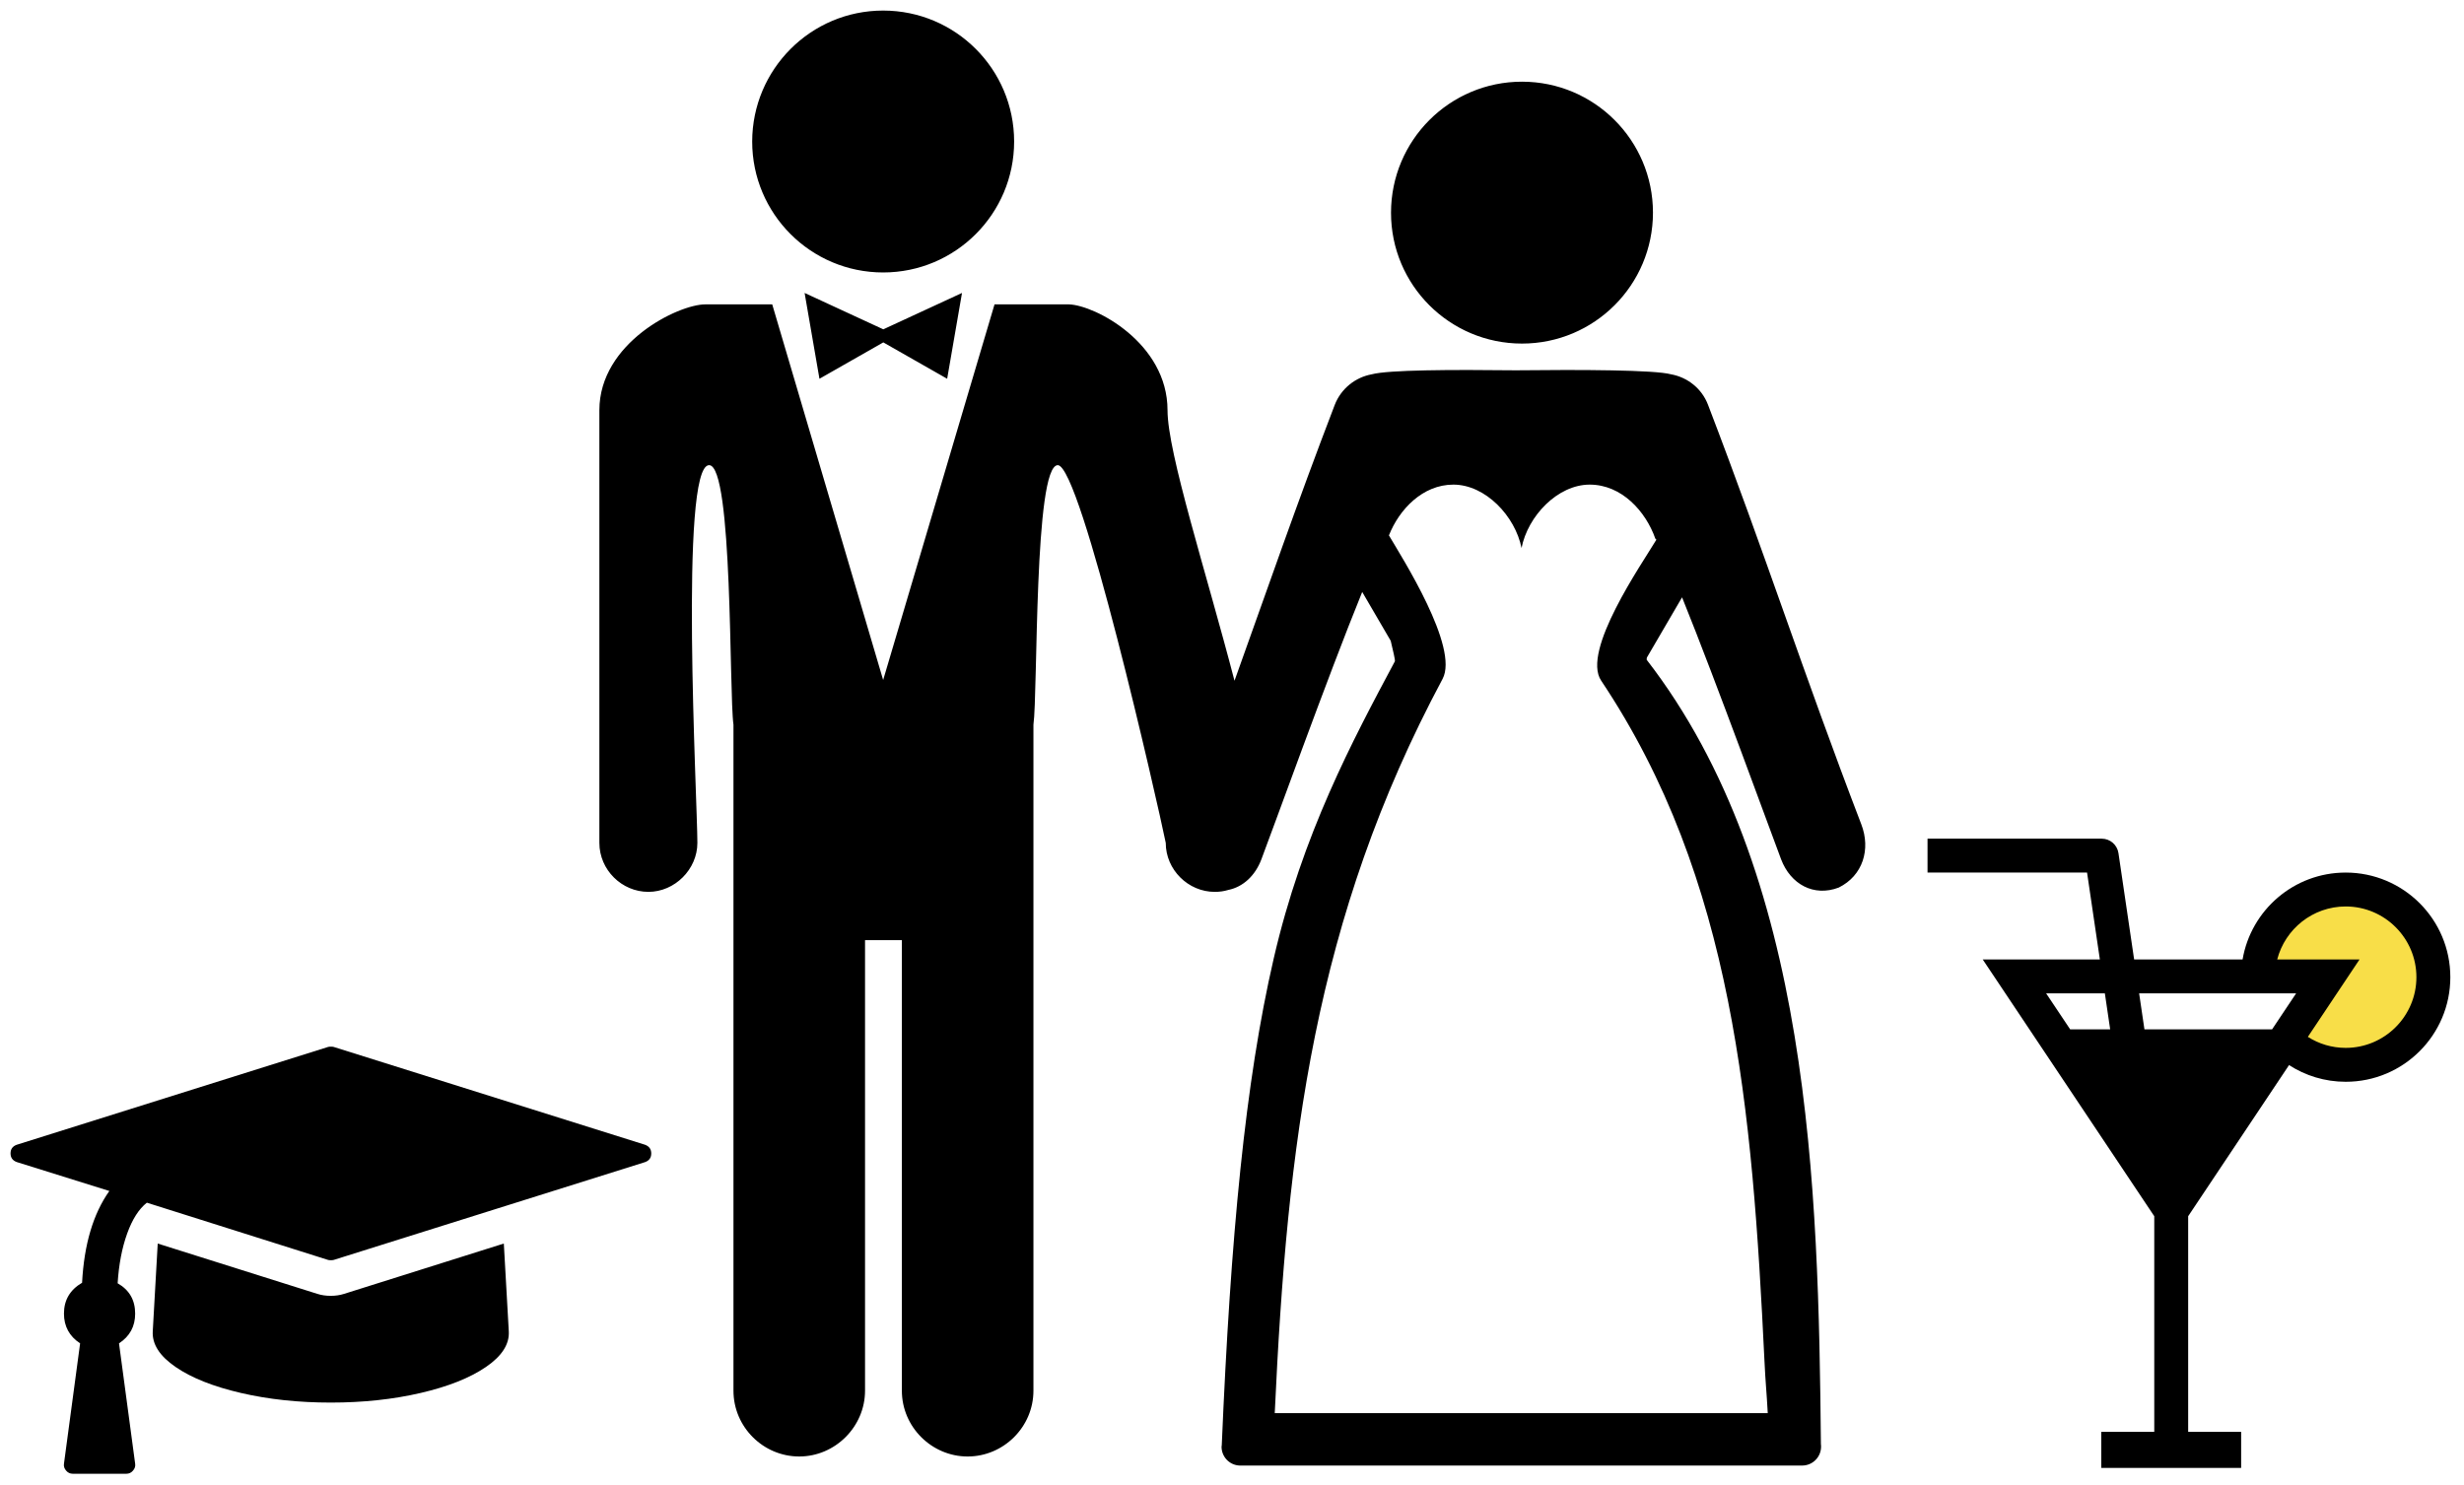
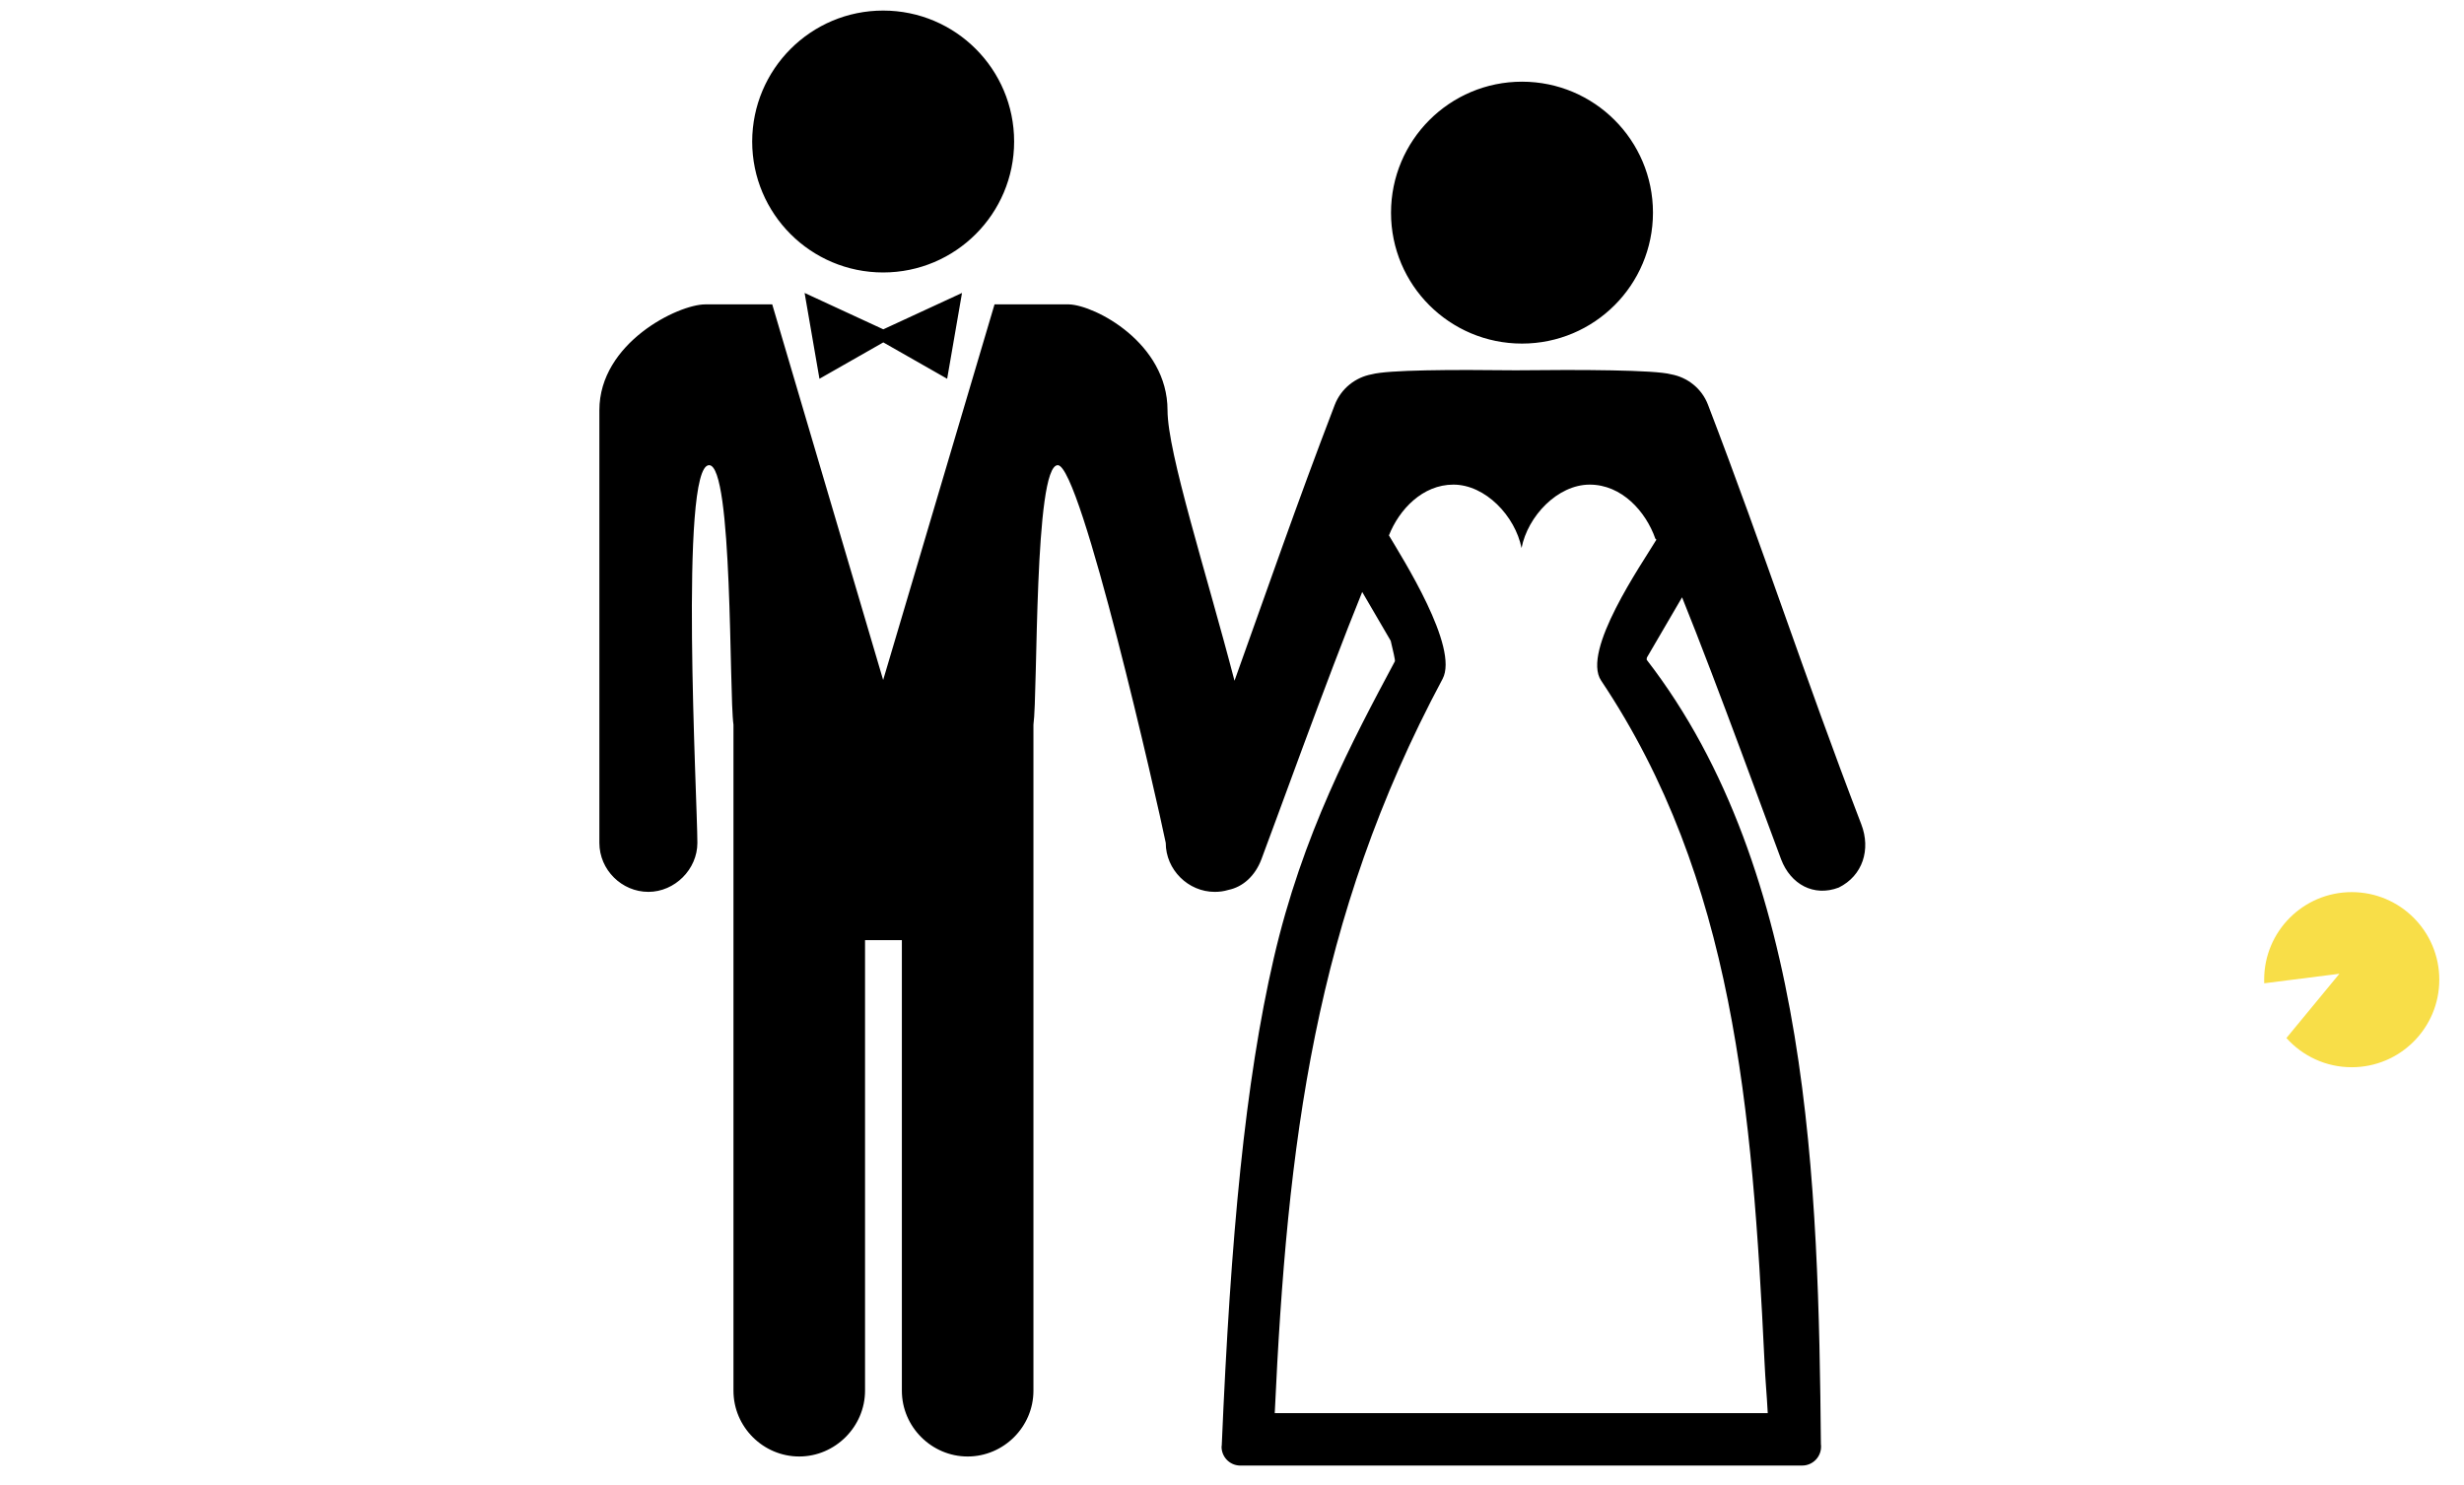
<svg xmlns="http://www.w3.org/2000/svg" viewBox="0 0 750 452">
  <g>
    <g transform="matrix(0.199, 0, 0, 0.199, 1.219, 284.164)" style="">
-       <path d="M764.5,474.5l7.6,134.4c1.1,19.6-10.5,37.7-34.9,54.4c-24.4,16.7-57.7,30-100,39.8c-42.2,9.8-88,14.7-137.4,14.7c-49.3,0-95.1-4.9-137.4-14.7c-42.2-9.8-75.6-23-100-39.8c-24.4-16.7-36-34.9-34.9-54.4l7.6-134.4l244.2,77c6.2,2,13,3,20.4,3c7.4,0,14.2-1,20.4-3L764.5,474.5z M990,336.7c0,6.5-3.1,10.9-9.4,13.2L504.2,499.6c-1.1,0.3-2.6,0.4-4.2,0.4c-1.7,0-3.1-0.1-4.2-0.4l-277.3-87.6c-12.2,9.6-22.3,25.4-30.2,47.4s-12.7,47.3-14.5,75.9c17.9,10.2,26.8,25.7,26.8,46.4c0,19.6-8.2,34.7-24.7,45.5l24.7,184.2c0.6,4-0.6,7.5-3.4,10.6c-2.6,3.1-6,4.7-10.2,4.7h-81.7c-4.2,0-7.6-1.6-10.2-4.7c-2.8-3.1-4-6.7-3.4-10.6l24.7-184.2c-16.4-10.8-24.7-26-24.7-45.5c0-20.7,9.2-36.4,27.7-47.2c3.1-58.7,17-105.5,41.7-140.4L19.4,349.8c-6.2-2.3-9.4-6.7-9.4-13.2s3.1-10.9,9.4-13.2l476.4-149.7c1.1-0.3,2.6-0.4,4.2-0.4c1.7,0,3.1,0.1,4.2,0.4l476.4,149.7C986.9,325.8,990,330.2,990,336.7L990,336.7z" />
-     </g>
+       </g>
    <g transform="matrix(0.452, 0, 0, 0.452, 149.038, -1.303)" style="">
      <path d="M265,10c48.7,0,88.2,39.5,88.2,88.2c0,48.7-39.5,88.2-88.2,88.2c-48.7,0-88.2-39.5-88.2-88.2C176.9,49.5,216.3,10,265,10L265,10z M641.7,460.2C555.2,622,537.1,773.3,528.7,954.7h332c-0.8-14.9-1.5-20-2.2-34.9c-8.2-170.1-20.8-325.1-110-458.5c-13.4-20,27.5-78.7,37.2-94.9c-0.3-0.3-0.5-0.6-0.7-0.7c-6.4-18.3-22.6-36.4-44.2-36.4c-21.6,0-41.7,21.2-45.9,42.7c-4.3-21.5-24.3-42.7-45.9-42.7c-20.7,0-36.5,16.7-43.4,34.2C614.3,378.3,653.1,439,641.7,460.2L641.7,460.2z M606.8,434.5l-19.2-32.9c-23.2,56.9-61.3,163-67.9,180.1c-4.2,11.1-12.4,18.6-22.3,20.6c-2.9,0.9-6,1.3-9.1,1.3l0,0c-17.9,0-33-14.9-33-33c-5.6-27.6-57.2-254.4-72.7-254.4c-16.1,0-13.4,153.6-16.4,174.8v448.6c0,24.4-20.1,44.3-44.3,44.3l0,0c-24.2,0-44.3-19.9-44.3-44.3V636.1h-24.8v303.5c0,24.2-20.1,44.3-44.3,44.3l0,0c-24.3,0-44.3-19.9-44.3-44.3l0-448.6c-3-21.1-0.3-174.8-16.4-174.8c-20.2,0-7.9,226.1-7.9,254.4c0,17.8-15.2,33-33,33h0c-17.9,0-33-14.8-33-33c0-72.9,0-245.9,0-291.4c0-45.5,53.2-71.3,71.3-71.3h45.1L265,460.9L340,207.9h49l1.2,0c17.5,0.6,66.3,26,66.3,71.3c0,28.7,26,108.8,45.1,182.2c21.9-61,41.6-118.3,67.5-185.8c4.3-11.1,14-18.6,24.9-20.6c11.1-3,53.6-3.2,97-2.7c43.7-0.5,93.6-0.3,104.6,2.7c11,2,20.7,9.5,24.9,20.6c38.9,101.5,63.8,179.7,103.2,282.5c6.5,16.9,1,34.6-15.2,42.6v0c-16.8,6.4-32.4-2.2-38.8-19c-6.3-16.5-43.4-118.9-66.7-176.5l-23.7,40.6c-0.1,0.8-0.2,1.3-0.1,1.5C889.9,590.4,894.8,803,896.5,975.7c0.1,0.5,0.1,1.1,0.1,1.6c0,7-5.7,12.7-12.7,12.7H505.6h-0.1l-0.5,0c-7-0.3-12.4-6.2-12.1-13.2h0.1c6-141.6,15.8-245.2,35-328.3c19.3-83.7,53.1-146.8,81.6-200.2C609.9,447.5,608.4,441.3,606.8,434.5L606.8,434.5z M695.2,57.9c48.7,0,88.2,39.5,88.2,88.2c0,48.7-39.5,88.2-88.2,88.2S607,194.9,607,146.2C607,97.4,646.5,57.9,695.2,57.9L695.2,57.9z M308.1,258l10-57.8l-53,24.5l-53-24.5l10,57.8l43-24.5L308.1,258L308.1,258z" />
    </g>
    <path d="M 742.483 298.257 C 742.483 312.979 730.549 324.913 715.827 324.913 C 707.927 324.913 700.829 321.476 695.948 316.017 L 712.076 296.455 L 689.193 299.356 C 689.178 298.991 689.171 298.625 689.171 298.257 C 689.171 283.536 701.105 271.601 715.827 271.601 C 730.549 271.601 742.483 283.536 742.483 298.257 Z" style="fill: rgb(248, 222, 72);" />
    <path d="M 741.73 297.487 C 741.73 304.95 738.663 311.802 733.776 316.689 C 728.889 321.576 722.037 324.643 714.574 324.643 C 707.111 324.643 700.259 321.576 695.372 316.689 C 690.485 311.802 687.418 304.95 687.418 297.487 C 687.418 290.024 690.485 283.172 695.372 278.285 C 700.259 273.398 707.111 270.331 714.574 270.331 C 722.037 270.331 728.889 273.398 733.776 278.285 C 738.663 283.172 741.73 290.024 741.73 297.487 Z M 733.069 278.992 C 728.308 274.231 721.833 271.331 714.574 271.331 C 707.315 271.331 700.84 274.231 696.079 278.992 C 691.318 283.753 688.418 290.228 688.418 297.487 C 688.418 304.746 691.318 311.221 696.079 315.982 C 700.84 320.743 707.315 323.643 714.574 323.643 C 721.833 323.643 728.308 320.743 733.069 315.982 C 737.83 311.221 740.73 304.746 740.73 297.487 C 740.73 290.228 737.83 283.753 733.069 278.992 Z" style="fill: none;" />
-     <path d="M 741.73 297.487 C 741.73 304.95 738.663 311.802 733.776 316.689 C 728.889 321.576 722.037 324.643 714.574 324.643 C 707.111 324.643 700.259 321.576 695.372 316.689 C 690.485 311.802 687.418 304.95 687.418 297.487 C 687.418 290.024 690.485 283.172 695.372 278.285 C 700.259 273.398 707.111 270.331 714.574 270.331 C 722.037 270.331 728.889 273.398 733.776 278.285 C 738.663 283.172 741.73 290.024 741.73 297.487 Z M 733.069 278.992 C 728.308 274.231 721.833 271.331 714.574 271.331 C 707.315 271.331 700.84 274.231 696.079 278.992 C 691.318 283.753 688.418 290.228 688.418 297.487 C 688.418 304.746 691.318 311.221 696.079 315.982 C 700.84 320.743 707.315 323.643 714.574 323.643 C 721.833 323.643 728.308 320.743 733.069 315.982 C 737.83 311.221 740.73 304.746 740.73 297.487 C 740.73 290.228 737.83 283.753 733.069 278.992 Z" style="fill: none;" />
-     <path d="M 741.73 297.487 C 741.73 304.95 738.663 311.802 733.776 316.689 C 728.889 321.576 722.037 324.643 714.574 324.643 C 707.111 324.643 700.259 321.576 695.372 316.689 C 690.485 311.802 687.418 304.95 687.418 297.487 C 687.418 290.024 690.485 283.172 695.372 278.285 C 700.259 273.398 707.111 270.331 714.574 270.331 C 722.037 270.331 728.889 273.398 733.776 278.285 C 738.663 283.172 741.73 290.024 741.73 297.487 Z M 733.069 278.992 C 728.308 274.231 721.833 271.331 714.574 271.331 C 707.315 271.331 700.84 274.231 696.079 278.992 C 691.318 283.753 688.418 290.228 688.418 297.487 C 688.418 304.746 691.318 311.221 696.079 315.982 C 700.84 320.743 707.315 323.643 714.574 323.643 C 721.833 323.643 728.308 320.743 733.069 315.982 C 737.83 311.221 740.73 304.746 740.73 297.487 C 740.73 290.228 737.83 283.753 733.069 278.992 Z" style="fill: none;" />
-     <path d="M 741.73 297.487 C 741.73 304.95 738.663 311.802 733.776 316.689 C 728.889 321.576 722.037 324.643 714.574 324.643 C 707.111 324.643 700.259 321.576 695.372 316.689 C 690.485 311.802 687.418 304.95 687.418 297.487 C 687.418 290.024 690.485 283.172 695.372 278.285 C 700.259 273.398 707.111 270.331 714.574 270.331 C 722.037 270.331 728.889 273.398 733.776 278.285 C 738.663 283.172 741.73 290.024 741.73 297.487 Z M 733.069 278.992 C 728.308 274.231 721.833 271.331 714.574 271.331 C 707.315 271.331 700.84 274.231 696.079 278.992 C 691.318 283.753 688.418 290.228 688.418 297.487 C 688.418 304.746 691.318 311.221 696.079 315.982 C 700.84 320.743 707.315 323.643 714.574 323.643 C 721.833 323.643 728.308 320.743 733.069 315.982 C 737.83 311.221 740.73 304.746 740.73 297.487 C 740.73 290.228 737.83 283.753 733.069 278.992 Z" style="fill: none;" />
    <g transform="matrix(0.645, 0, 0, 0.645, 570.49, 255.328)" style="">
-       <path d="M222.476,16c-24.412,0-44.674,17.721-48.652,41H122.64l-7.393-50.166C114.669,2.908,111.302,0,107.333,0H25.144v16h75.283   l6.041,41H51.185l80.959,121.204V280h-25v17h66v-17h-25V178.201l47.605-71.335c7.709,4.98,16.876,7.883,26.738,7.883   c27.269,0,49.37-22.105,49.37-49.374C271.856,38.104,249.745,16,222.476,16z M199.099,73l-11.35,17h-60.246l-2.506-17H199.099z    M108.825,73l2.506,17H92.454l-11.35-17H108.825z M222.476,98.749c-6.564,0-12.689-1.913-17.857-5.2L229.019,57h-38.854   c3.727-14.363,16.799-25,32.311-25c18.404,0,33.375,14.972,33.375,33.375C255.851,83.777,240.88,98.749,222.476,98.749z" />
-     </g>
+       </g>
  </g>
</svg>